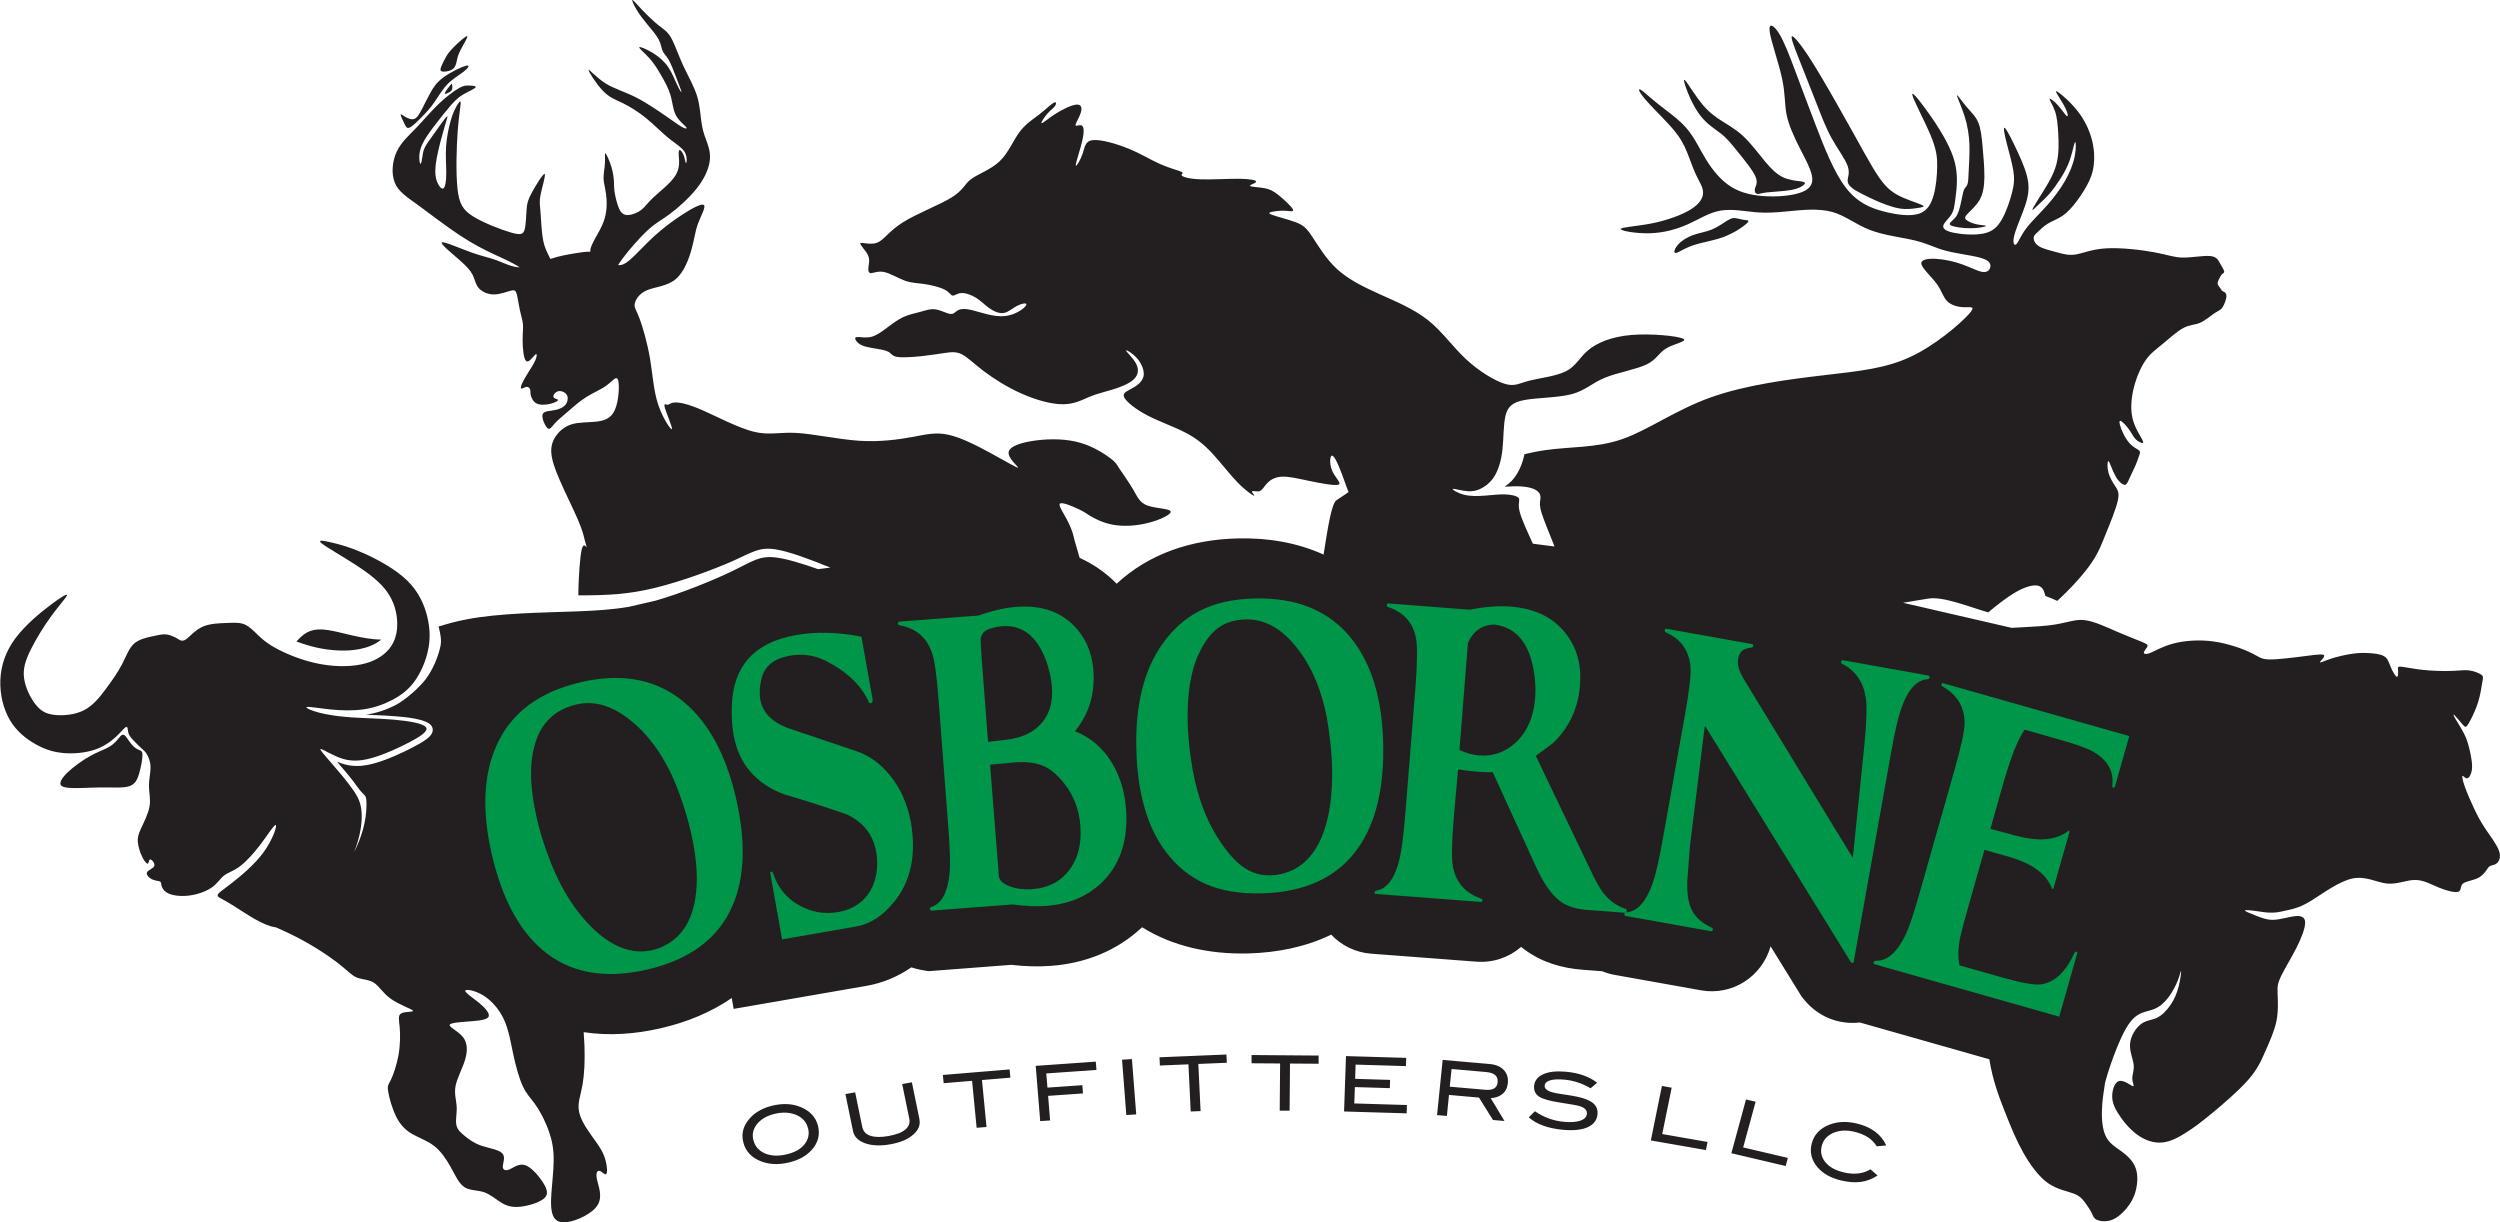
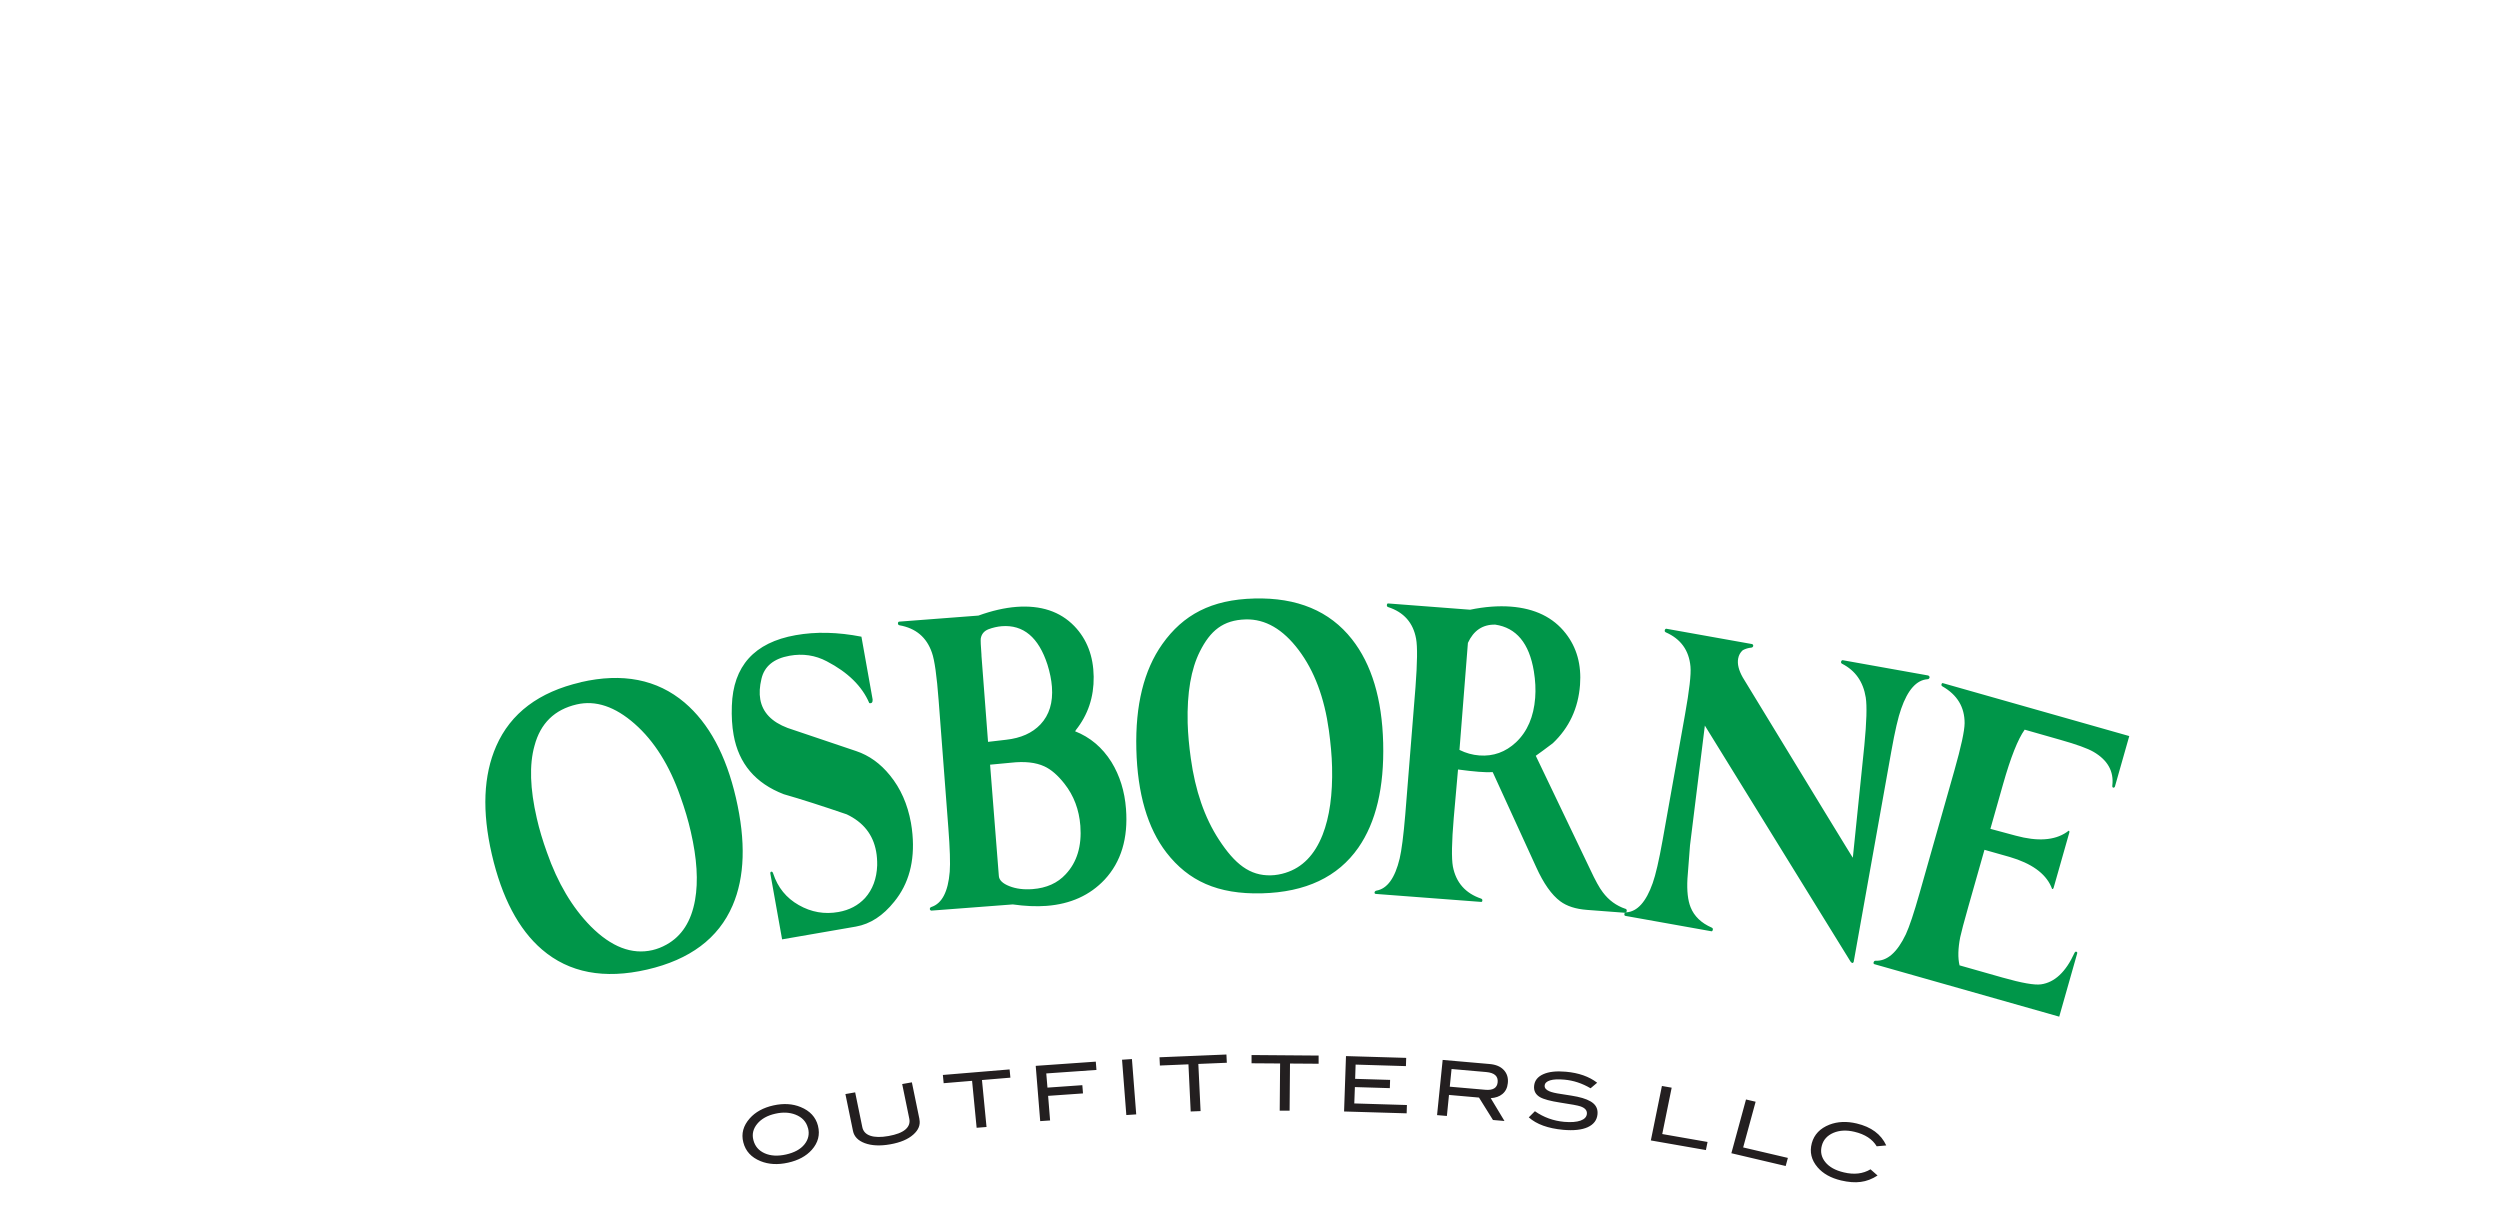
<svg xmlns="http://www.w3.org/2000/svg" id="Layer_1" viewBox="0 0 379.11 185.33">
  <defs>
    <style>.cls-1{fill:#009649;}.cls-1,.cls-2{fill-rule:evenodd;}.cls-2{fill:#231f20;}</style>
  </defs>
  <path class="cls-2" d="m124.04,170.72c.34,1.34.03,2.56-.94,3.65-.85.95-2.05,1.6-3.59,1.94-1.56.35-2.95.27-4.18-.23-1.4-.57-2.27-1.51-2.61-2.85-.34-1.31-.01-2.52.97-3.63.86-.97,2.06-1.63,3.59-1.97,1.53-.34,2.91-.26,4.14.25,1.41.58,2.28,1.52,2.62,2.83h0Zm-1.52.34c-.25-.96-.88-1.64-1.91-2.04-.89-.34-1.89-.39-3.01-.14-1.23.27-2.15.79-2.77,1.54-.62.75-.82,1.58-.58,2.48.24.93.81,1.59,1.71,1.99.9.4,1.98.46,3.24.18,1.25-.28,2.18-.78,2.78-1.52.6-.74.79-1.57.55-2.49h0Zm16.9-1.34c.18.86-.13,1.63-.92,2.33-.8.72-1.97,1.21-3.5,1.48-1.53.27-2.82.21-3.87-.18-1.01-.38-1.61-1-1.78-1.85l-1.15-5.59,1.48-.26,1.08,5.26c.13.65.54,1.09,1.22,1.32.68.23,1.6.25,2.77.04,1.16-.21,2.01-.53,2.54-.98.53-.45.73-1,.6-1.64l-1.08-5.26,1.47-.26,1.15,5.59h0Zm13.8-6.3l-4.31.36.69,7.12-1.5.12-.69-7.12-4.31.36-.12-1.25,10.12-.84.12,1.25h0Zm13.05-1.17l-7.61.53.18,2.15,5.29-.37.1,1.25-5.29.37.3,3.73-1.5.1-.68-8.38,9.11-.64.1,1.25h0Zm6.03,6.74l-1.5.1-.65-8.39,1.5-.1.65,8.39h0Zm13.75-7.83l-4.33.18.34,7.15-1.5.06-.34-7.15-4.33.18-.06-1.25,10.15-.42.06,1.25h0Zm13.9.15l-4.33-.03-.06,7.15h-1.5s.06-7.16.06-7.16l-4.33-.03v-1.25s10.17.08,10.17.08v1.25h-.01Zm13.35,7.52l-9.48-.28.29-8.4,9.13.27-.04,1.25-7.63-.23-.07,2.16,5.3.16-.04,1.25-5.3-.16-.09,2.48,7.98.24-.04,1.25h0Zm14.84,1.16l-1.74-.15-2.12-3.4-4.55-.4-.32,3.19-1.49-.13.85-8.37,7.11.62c.95.08,1.67.38,2.16.91.49.52.7,1.19.61,2-.07.71-.35,1.26-.83,1.65-.45.37-1.03.57-1.76.62l2.09,3.47h0Zm-2.89-4.73c1.15.1,1.78-.28,1.86-1.14.09-.92-.48-1.44-1.73-1.55l-5.26-.46-.27,2.68,5.39.47h0Zm15.95-.23c-1.27-.75-2.6-1.19-3.99-1.31-.92-.08-1.64-.05-2.15.11-.51.16-.78.41-.82.77-.04.37.19.66.7.88.36.16.96.3,1.8.42,1.24.19,2.05.32,2.45.41,1.11.24,1.92.57,2.42,1,.5.43.71.99.64,1.68-.09.89-.59,1.53-1.48,1.94-.9.41-2.14.54-3.72.4-2.3-.21-4.04-.84-5.22-1.89l.93-.93c1.33.93,2.81,1.46,4.43,1.61,1.05.09,1.89.03,2.5-.19.58-.21.9-.55.95-1,.06-.53-.27-.92-.99-1.16-.37-.13-1.39-.32-3.06-.57-1.48-.23-2.5-.5-3.07-.83-.66-.39-.96-.96-.88-1.72.08-.79.54-1.37,1.38-1.75.84-.38,1.98-.51,3.43-.38,1.94.17,3.53.73,4.75,1.67l-1.01.85h0Zm17.49,9.37l-8.35-1.46,1.68-8.26,1.48.26-1.43,7.03,6.87,1.2-.25,1.23h0Zm12.1,2.42l-8.24-1.94,2.22-8.15,1.46.34-1.89,6.93,6.78,1.59-.33,1.22h0Zm15.24-3.12l-1.44.13c-.65-1.09-1.77-1.82-3.37-2.2-1.21-.29-2.28-.23-3.2.16-.92.4-1.51,1.04-1.75,1.93-.25.92-.08,1.76.52,2.5.6.75,1.54,1.27,2.83,1.57,1.55.37,2.89.21,4.03-.47l1.07.94c-.82.53-1.67.86-2.55.97-.88.12-1.87.04-2.98-.22-1.55-.37-2.74-1.03-3.57-2-.94-1.1-1.23-2.32-.87-3.66.36-1.31,1.25-2.24,2.67-2.8,1.23-.48,2.62-.54,4.14-.18,2.2.52,3.69,1.63,4.47,3.31Z" />
-   <path class="cls-2" d="m288.64,91.42l16.42,3.79c2.02-.13,4.02-.19,5.52-.36,2.76-.31,3.86-.95,5.35-.83s3.37,1.02,4.98,1.72c1.61.7,2.96,1.21,3.76,1.54.8.33,1.06.47.98.73-.08.27-.5.66-.55.91-.04.25.29.36,1,.08s1.8-.97,3.47-1.41c1.67-.44,3.91-.63,6.15-.31,2.24.32,4.47,1.14,5.68,1.73,1.21.6,1.4.96,2.73.99,1.33.02,3.79-.3,5.51-.52,1.72-.22,2.7-.35,2.81-.09.11.26-.63.89-.65,1.03-.01.14.72-.22,1.69-.54.98-.32,2.21-.59,3.15-.73.94-.14,1.58-.16,2.42-.12.84.04,1.89.13,2.47.48.59.34.71.94,1,1.62.28.68.72,1.44.94,1.5.21.06.2-.58.18-.98-.02-.39-.06-.53.19-.56.25-.02.78.08,1.52.2.74.13,1.7.28,2.92.37,1.22.09,2.71.12,3.76.07,1.05-.04,1.68-.16,2.39-.07.71.09,1.5.4,1.85.66.35.26.26.48.14,1.16-.12.68-.26,1.83-.65,3.07-.4,1.23-1.05,2.55-1.43,3.18-.38.63-.49.59-.86.18-.37-.41-.99-1.19-1.26-1.45-.27-.26-.19,0,.14.57.33.57.91,1.45,1.3,2.23.39.77.59,1.43.76,2.11.17.68.32,1.38.4,2.02.08.64.09,1.22-.05,1.72-.13.5-.41.92-.69.92-.28,0-.57-.45-.66-.36-.09.09.03.71.37,1.67.34.96.91,2.25,1.42,3.33.51,1.08.97,1.94,1.69,3.02.72,1.07,1.71,2.35,2.05,3.31.34.96.04,1.59-.32,1.9-.36.31-.76.3-1.02.42-.26.13-.38.4-.65.77-.27.38-.7.86-1.42,1.16-.72.3-1.72.41-2.11.79-.38.38-.15,1.02-.65,1.19-.5.17-1.74-.14-2.93-.63-1.19-.49-2.34-1.17-3.63-1.16-1.29,0-2.73.7-4.27.54-1.54-.16-3.18-1.18-5.22-.76-2.04.42-4.49,2.28-6.17,3.31-1.68,1.04-2.6,1.25-3.47,1.45-.87.2-1.68.4-2.49.42-.81.02-1.6-.12-2.44-.24-.84-.12-1.73-.21-1.72-.08,0,.13.91.48,1.76.81.85.33,1.64.64,2.65.59,1.01-.05,2.23-.45,3.15-.55.92-.1,1.54.1,1.56.94.02.84-.54,2.32-1.33,3.88-.79,1.56-1.81,3.2-2.33,4.28-.52,1.08-.56,1.61-.52,2.64.04,1.04.14,2.58-.17,4.15-.32,1.57-1.06,3.16-1.69,4.6-.63,1.43-1.16,2.7-2.61,4.35-1.45,1.65-3.83,3.69-5.52,5.08-1.69,1.39-2.7,2.14-3.83,2.86-1.12.72-2.37,1.42-3.66,1.54-1.29.13-2.63-.32-3.84-1.21-1.21-.89-2.28-2.24-2.93-3.31s-.89-1.87-.82-2.78c.07-.91.44-1.93,1.12-2.04.68-.11,1.68.69,1.99.8.31.1-.05-.49-.07-1.12-.02-.63.31-1.29.2-2.18-.11-.89-.65-2.01-.54-3.18.11-1.16.88-2.36,1.67-2.95.79-.59,1.61-.56,2.39-.93.78-.37,1.52-1.14,2.09-1.98.57-.84.96-1.76,1.22-2.78.26-1.02.39-2.14.37-2.33-.02-.18-.18.58-.5,1.41-.32.83-.81,1.74-1.39,2.53-.59.78-1.28,1.44-2.17,1.8-.88.36-1.96.41-2.91,1.2-.96.79-1.8,2.31-2.77,4.7-.62,1.54-1.3,3.44-1.79,5.26-.13.97-.32,1.99-.42,3.15-.14,1.65-.09,3.57.44,4.81.52,1.23,1.52,1.78,2.45,2.46.93.68,1.79,1.49,2.17,2.56.38,1.07.28,2.39,0,3.45-.28,1.07-.75,1.88-1.38,2.64-.63.76-1.44,1.48-2.29,1.78-.85.3-1.74.18-2.22-.03-.47-.22-.53-.53-.75-.99-.22-.46-.62-1.06-1.02-1.61-.4-.55-.82-1.04-1.78-1.4-.96-.36-2.47-.6-3.87-1.58-1.39-.99-2.67-2.73-3.71-4.57-1.04-1.84-1.85-3.77-2.96-6.61-.79-2.03-1.73-4.52-2.21-7.59l-19.64-5.58c-3.04.36-6.26-.76-8.47-3.49l-.37-.46-4.69-7.6c-1.29,4.56-5.76,7.53-10.57,6.67l-13.03-2.33c-.68-.12-1.33-.31-1.94-.56l-3.01-.23c-3.17-.24-6.21-1.16-8.78-3.07-.17-.13-.34-.26-.5-.39-1.8,1.56-4.19,2.43-6.76,2.24l-15.96-1.21c-2.42-.18-4.55-1.26-6.08-2.89-3.79,1.83-8.06,2.73-12.56,2.85-5.86.15-11.43-1.05-16.12-3.97-3.78,3.55-8.54,5.45-13.76,5.85-2.02.15-4.05.09-6.07-.15l-12.57.96-1.14-.2c-.5-.09-.98-.22-1.45-.38-2.02,1.39-4.3,2.37-6.83,2.81l-20.12,3.49-.29-1.65c-3.13,2.16-6.79,3.67-10.75,4.58-3.97.92-7.93,1.17-11.7.6.05.7.09,1.4.12,2.08.08,2.3-.02,4.34-.3,5.91-.28,1.57-.73,2.66-.56,3.84.16,1.18.94,2.45,1.74,3.58.79,1.13,1.6,2.11,2.06,3.26.46,1.15.58,2.45.4,2.79-.18.33-.65-.3-1.02-.42-.37-.12-.64.28-.43,1.28.21.99.91,2.57.11,3.89-.8,1.31-3.09,2.35-4.55,2.58-1.46.23-2.1-.36-2.36-1.39-.26-1.04-.16-2.52-.01-4.16.14-1.64.33-3.43.21-4.99-.11-1.56-.52-2.89-1.04-4.13-.52-1.24-1.15-2.39-1.78-3.26-.63-.87-1.26-1.46-1.82-2.66-.56-1.2-1.06-3.01-1.45-4.84s-.68-3.71-1.42-5.3c-.74-1.59-1.92-2.91-3.19-3.67-1.27-.76-2.62-.96-2.67-.67-.05.3,1.2,1.09,2.14,1.87.94.78,1.56,1.54,1.42,2-.14.46-1.04.62-2.43.74-1.39.12-3.27.19-3.48.53-.2.34,1.27.96,2,1.88.73.92.71,2.16.31,3.49-.41,1.33-1.2,2.74-1.43,3.93-.23,1.19.12,2.14.17,3.14.05.99-.2,2.02-.05,2.76.14.74.67,1.19,1.3,1.7.63.51,1.36,1.07,2.48,1.45,1.12.38,2.64.59,3.18,1.16.54.56.09,1.48.08,2.02,0,.53.43.68,1.05.41.62-.27,1.41-.96,2.39-.62.97.35,2.12,1.73,2.75,2.77.63,1.04.73,1.74,0,2.32-.72.58-2.25,1.05-3.44,1.19-1.19.14-2.03-.05-2.88-.55-.85-.5-1.71-1.3-2.71-1.64-1-.34-2.14-.22-2.98-.77-.84-.55-1.38-1.79-2.06-3.01-.68-1.22-1.49-2.43-2.52-3.23-1.03-.81-2.27-1.21-3.29-1.79-1.02-.58-1.81-1.35-2.45-2.61-.64-1.26-1.12-3.02-1.25-3.93-.14-.91.07-.97.43-1.72.36-.75.87-2.2,1.14-3.7s.29-3.08.19-4.23c-.1-1.14-.32-1.86.27-2.15.58-.29,1.97-.15,1.72-.41-.25-.26-2.13-.92-3.34-1.78s-1.76-1.92-2.56-2.44c-.8-.51-1.85-.47-2.65-.81-.8-.34-1.36-1.07-2.96-2.29-1.6-1.22-4.25-2.93-6.97-4.25-.75-.37-1.52-.7-2.27-1.04-.28-.04-.56-.1-.86-.19-1.9-.58-4.25-2.27-5.77-3.21-1.52-.95-2.22-1.14-2.23-1.45,0-.31.67-.73,2.06-1.8,1.38-1.07,3.47-2.78,4.87-4.68,1.4-1.9,2.1-3.99,1.91-4.18-.19-.19-1.26,1.52-2.36,2.97-1.1,1.45-2.22,2.65-3.17,3.34-.95.69-1.74.88-2.33,1.34-.59.46-.99,1.21-1.86,1.81-.87.61-2.21,1.08-3.47,1.23-1.26.15-2.44,0-3.15-.35-.7-.34-.93-.86-1.01-1.2-.08-.34-.02-.52-.25-.6-.23-.09-.75-.1-1.22-.34-.47-.24-.89-.71-.72-1.05.18-.34.96-.55,1.1-.95.14-.4-.36-.98-.6-.99-.24,0-.21.55-.37.63-.16.08-.52-.33-.84-.98-.32-.65-.61-1.54-.68-2.24-.07-.7.07-1.2.48-2.1.41-.9,1.09-2.2,1.29-3.34.2-1.14-.08-2.11-.09-3.12,0-1.01.27-2.06.24-2.93-.02-.86-.34-1.54-.59-1.94-.25-.4-.43-.51-.79-.84-.36-.33-.91-.88-1.29-1.29-.38-.42-.61-.7-.7-1.11-.1-.41-.06-.93-.33-.83-.26.1-.82.83-1.62,1.56-.8.73-1.85,1.47-3.24,1.92-1.39.45-3.13.61-4.65.47-1.52-.13-2.84-.56-4.22-1.34-1.39-.78-2.85-1.92-3.86-3.6-1.01-1.68-1.56-3.92-1.48-6.11.08-2.19.79-4.35,2.29-6.36,1.5-2.01,3.78-3.89,5.38-5.09,1.6-1.2,2.51-1.73,2.43-1.41-.08.32-1.16,1.48-2.31,3.05-1.15,1.57-2.37,3.54-3.18,5.18-.81,1.63-1.21,2.92-1.01,4.35.19,1.43.98,3.01,1.78,4.01.79.99,1.59,1.4,2.86,1.54,1.27.14,3.02,0,4.4-.69,1.38-.69,2.38-1.94,3.33-3.21.95-1.27,1.85-2.57,2.49-3.79.64-1.22,1.02-2.37,1.76-3.07.75-.7,1.86-.94,2.72-1.13.86-.19,1.48-.34,1.99-.33.51.01.91.17,1.21.3.3.12.5.21.78.39.28.18.63.46,1.2.09.57-.37,1.37-1.39,2.5-1.91,1.12-.52,2.57-.55,3.66-.59,1.09-.04,1.84-.08,2.48.11.64.2,1.19.64,1.82,1.25.64.62,1.37,1.41,2.91,2.3,1.54.89,3.88,1.88,6.29,2.42,2.41.54,4.88.61,6.85.22,1.97-.39,3.43-1.26,4.34-2.38.91-1.12,1.26-2.5,1.21-4.01-.04-1.51-.48-3.14-1.51-4.6s-2.66-2.74-4.71-4.07c-2.05-1.34-4.54-2.74-5.25-3.33-.71-.6.35-.39,1.6-.09,1.25.29,2.69.68,4.78,1.6,2.08.93,4.81,2.4,6.6,4.14,1.78,1.73,2.63,3.73,3.06,5.54.43,1.81.46,3.44.09,5.12-.37,1.68-1.13,3.42-2.08,4.7-.95,1.28-2.08,2.1-3.37,2.77-1.28.67-2.72,1.18-4.33,1.41-1.61.23-3.38.18-5.04.01-1.66-.17-3.21-.45-3.54-.37-.33.08.55.52,1.85.86,1.3.34,3.02.59,4.99.72,1.97.13,4.18.16,6.39.35,2.21.19,4.43.55,4.84,1.16.41.6-.97,1.45-2.62,2.31-1.65.86-3.58,1.73-5.27,2.24-1.7.52-3.16.68-4.67.24-1.5-.44-3.05-1.47-3.38-1.51-.33-.04.54.92,1.61,2.15,1.07,1.23,2.33,2.72,3.21,3.97.88,1.25,1.37,2.25,1.37,4.09,0,1.42-.31,3.34-1.17,5.44,1.12-2.17,1.89-4.71,1.89-7.14,0-1.85-.21-1.13-1.26-2.61-.97-1.37-2.1-2.7-3.2-3.97.11.05.22.09.33.13.23.09.47.17.71.24,1.72.5,3.36.27,5.04-.25,1.83-.56,3.69-1.41,5.38-2.29.68-.35,1.4-.74,2.02-1.19.51-.37,1.12-.92,1.02-1.61-.02-.17-.09-.33-.18-.47-.73-1.07-4.12-1.34-5.33-1.44-1.54-.13-3.08-.18-4.62-.25,0,0,0,0,0,0,1.59-.23,3.11-.74,4.54-1.48,1.44-.75,3.61-2.66,4.58-3.97,1.04-1.41,1.82-3.24,2.19-4.95.19-.87,0-1.92-.29-2.97,1.29-.4,2.68-.79,4.25-1.09,4.97-.96,11.6-1.02,16.5-1.2,3.2-.12,5.66-.28,8.11-.7l4.07-.94c4-1.15,8.81-3.11,11.73-4.53,2.95-1.43,3.97-2.3,6.43-2.02,1.66.19,3.98.91,6.47,1.78l1.85-.24c-3.17-1.28-6.26-2.45-8.33-2.77-2.46-.38-3.49.45-6.43,1.76-2.95,1.31-7.82,3.11-11.84,4.09-3.89.95-6.97,1.14-11.61,1.13,0-.28,0-.6.01-.97.05-1.79.22-4.79.49-5.95.27-1.15.64-.46.73-.38.09.09-.1-.44-.26-1.07-.16-.63-.3-1.38-1-3.02-.7-1.65-1.98-4.19-2.8-6.09-.82-1.89-1.2-3.12-1.27-4.13-.07-1.01.18-1.79.69-2.54.52-.75,1.31-1.45,2.37-1.78,1.06-.33,2.4-.28,3.62-.4,1.22-.12,2.33-.4,2.94-1.75.62-1.35.74-3.78.51-4.55-.23-.77-.82.1-1.69.76-.88.66-2.05,1.11-3.14,1.8-1.09.69-2.11,1.61-2.94,2.33-.83.72-1.48,1.25-1.91,1.75-.44.49-.66.95-1.02.64-.36-.31-.85-1.4-.78-1.96.08-.56.72-.61,1.27-.68.55-.07,1-.17,1.4-.34s.76-.39.97-.78c.22-.39.29-.94.03-1.33-.26-.39-.85-.63-1.31-.5-.46.13-.79.63-.68.88.11.26.65.28.68.43s-.46.41-1.14.58c-.69.17-1.57.23-2.13-.06-.56-.29-.79-.95-.87-1.33-.08-.38-.01-.5-.06-.7s-.21-.48-.5-.48c-.28,0-.69.29-.85.27-.16-.02-.09-.36.11-.8.2-.44.52-.99.91-1.61.39-.62.86-1.32,1.11-1.92.25-.6.28-1.09-.03-.82-.31.26-.96,1.28-1.36.98-.4-.3-.54-1.91-.55-3.06-.01-1.15.1-1.84.05-2.51-.06-.67-.29-1.32-.47-2.16-.18-.83-.32-1.85-.47-2.42-.16-.57-.33-.68-.92-.53-.59.15-1.61.57-2.56.57-.95,0-1.84-.43-2.32-1-.48-.58-.56-1.3-.89-1.97-.33-.67-.9-1.29-2.06-2.31s-2.91-2.43-2.61-2.61c.31-.18,2.67.87,4.39,1.49,1.72.62,2.79.8,3.95,1.23,1.07.4,2.21,1.01,3.46,1.07-1.07-.74-2.44-1.31-3.89-1.99-1.59-.74-3.29-1.61-5.31-2.96-2.02-1.34-4.38-3.16-6.17-4.47-1.8-1.3-3.03-2.09-3.57-3.43-.54-1.33-.39-3.21.27-4.65.66-1.44,1.82-2.45,2.97-3.65s2.3-2.57,3.45-3.67c1.15-1.1,2.29-1.93,3.02-2.35.73-.42,1.04-.42,1.53-.41.49.02,1.17.05,1.02.28-.15.22-1.12.63-1.86,1.06s-1.23.9-1.93,1.7c-.7.8-1.6,1.93-2.47,3.08-.87,1.15-1.72,2.31-2.07,3.41-.35,1.1-.19,2.13-.06,2.31.13.18.24-.5.32-1.04.08-.54.12-.94.41-1.49.29-.55.82-1.26,1.26-1.87.44-.61.79-1.13,1.17-1.65.38-.52.78-1.04.92-1.12.13-.08,0,.26-.36,1.46-.35,1.2-.92,3.25-1.21,4.78-.29,1.53-.3,2.53-.07,3.36.24.83.73,1.49,1.04,1.34.31-.15.46-1.12.46-2.32,0-1.2-.12-2.64-.03-4.03.09-1.39.38-2.75.64-3.71.26-.96.48-1.53.8-2.14.31-.61.72-1.25.77-.89.05.36-.24,1.73-.44,4.3-.19,2.57-.29,6.34-.05,8.71.24,2.37.81,3.34,2.4,4.33,1.6.99,4.22,2,5.72,2.43,1.5.43,1.88.27,2.08-.48.2-.75.22-2.1.29-3.02.07-.92.18-1.41.79-2.54.6-1.12,1.69-2.88,1.93-2.83.25.05-.35,1.9-.58,3.04-.24,1.14-.12,1.58-.03,2.72.09,1.14.15,3,.4,4.27.25,1.28.68,1.98.94,2.52.06.12.1.23.14.33,1.38-.46,2.65-.68,3.88-.88.76-.12,1.51-.24,2.2-.22,0-.08-.01-.15,0-.24.08-.99,1.38-2.64,1.99-4.26.61-1.62.53-3.22.38-4.3-.15-1.08-.36-1.65-.37-2.37,0-.71.19-1.57.22-2.36.04-.79-.08-1.53.08-1.38.17.15.63,1.17.9,2.08.27.9.35,1.69.38,2.21.02.52-.01.79.09,1.52.11.72.37,1.91.71,2.62.34.71.76.95,1.37.92.61-.03,1.41-.34,1.98-.78.57-.44.9-1.03,1.87-1.93.97-.9,2.58-2.13,3.3-3.28.72-1.15.56-2.24.51-2.92-.05-.69,0-.98.17-.94.17.04.45.4.62.91.17.51.24,1.16.33,1.05.09-.11.19-.98-.24-1.69-.44-.71-1.42-1.27-2.47-2.12-1.05-.86-2.16-2.01-3.35-2.98-1.19-.97-2.46-1.76-3.55-2.29-1.09-.53-2-.81-3.02-1.87-1.02-1.06-2.16-2.89-2.17-3.14,0-.25,1.13,1.08,2.47,1.95,1.34.87,2.9,1.27,4.68,2.17,1.78.9,3.77,2.29,5.04,3.18,1.27.89,1.82,1.27,2.21,1.45.39.18.63.15.34-.17-.29-.32-1.1-.94-1.53-1.79-.43-.85-.48-1.95-.79-3-.31-1.05-.88-2.07-1.42-3-.54-.93-1.05-1.78-1.76-2.57-.71-.79-1.62-1.53-1.55-1.68.07-.15,1.13.29,2.06.86.93.57,1.73,1.28,2.31,2.12.58.84.95,1.81,1.32,2.61.37.8.74,1.41.7,1.16-.04-.26-.49-1.4-.88-2.41-.39-1.01-.73-1.9-1.08-2.49-.35-.59-.71-.88-.9-1.31-.19-.43-.21-1-.59-1.72-.38-.72-1.13-1.58-1.77-2.35-.63-.77-1.14-1.44-1.57-2.15-.43-.71-.77-1.47-.65-1.49.12-.02.7.68,1.48,1.5.78.82,1.76,1.75,2.52,2.36.77.61,1.33.9,1.88,1.88.55.97,1.1,2.63,1.83,4.21.73,1.58,1.63,3.09,2.11,4.64.47,1.55.51,3.15.72,4.36.2,1.21.58,2.03.87,2.89.29.86.49,1.76.27,2.9-.22,1.14-.86,2.53-2.02,3.96-1.16,1.43-2.82,2.9-4.06,3.81-1.23.91-2.03,1.26-3.28,2.41-1.25,1.15-2.95,3.11-3.86,4.36-.27.37-.47.67-.62.92.55.07,1.11-.2,1.84-.84.94-.81,2.18-2.21,3.55-3.47,1.37-1.26,2.86-2.38,4.34-3.34,1.48-.96,2.95-1.75,3.28-1.46.33.29-.47,1.66-.91,2.86-.44,1.2-.52,2.24-.94,3.77-.42,1.54-1.17,3.58-2.46,4.64-1.29,1.06-3.13,1.15-4.32,1.65-1.19.5-1.74,1.43-1.86,2.04s.22.9.73,2.25c.51,1.36,1.2,3.78,1.6,6.16.4,2.38.52,4.73,1.2,6.82.68,2.1,1.94,3.94,2.1,3.8.16-.14-.77-2.26-1.04-3.16-.27-.89.12-.55.38-.54.26.01.39-.3,1.07-.34.69-.05,1.93.17,4.16,1.14,2.23.97,5.45,2.69,7.81,3.28,2.37.59,3.88.05,6.48.19,2.6.14,6.3.97,9.52,1.19,3.22.21,5.97-.19,8.07-.57,2.1-.39,3.55-.76,5.45-.35,1.9.41,4.25,1.6,6.39,2.76,2.14,1.17,4.08,2.32,4.21,2.24.13-.08-1.56-1.39-1.43-2.34.13-.95,2.07-1.53,4.24-1.8s4.56-.23,6.6.36,3.73,1.7,4.58,2.35c.85.64.87.8,1.36,1.55.49.75,1.46,2.08,2.1,3.19.65,1.11.97,2,2.18,2.44,1.21.44,3.3.44,3.5.87.2.42-1.49,1.27-3.33,1.74-1.84.48-3.82.59-5.44.29-1.62-.3-2.89-1.01-3.53-1.4-.64-.39-.65-.47-1.55-.91-.9-.43-2.69-1.22-2.96-.86s.97,1.85,1.71,3.73c.24.6.42,1.24.56,1.9l.75,2.57c2.04.92,3.94,2.21,5.61,3.92,4.91-4.56,11.32-6.7,18.33-6.87,4.65-.12,9.09.65,13.05,2.45.62-3.88,1.17-7.73,1.97-8.25,1.58-1.04,1.25-.85,1.82-1.24-.21-.46-.37-.93-.57-1.51-.52-1.47-1.32-3.59-1.79-3.95-.47-.35-.61,1.06-.15,2.18.46,1.12,1.52,1.95.99,2.16-.53.21-2.66-.19-4.43-.56-1.77-.37-3.19-.71-4.24-.64-1.05.07-1.74.53-2.2,1.03-.46.5-.68,1.02-1.12,1.16-.44.14-1.11-.12-1.14.04s.55.73.3.65c-.25-.08-1.33-.82-2.51-2.04-1.18-1.22-2.47-2.92-3.72-4.28-1.25-1.36-2.46-2.37-4.18-3.26-1.72-.89-3.95-1.66-5.74-2.59-1.78-.93-3.12-2.02-3.49-2.68-.37-.67.22-.91.96-1.32.75-.4,1.65-.96,1.9-1.8.25-.84-.17-1.95-.88-2.79-.72-.85-1.74-1.42-1.73-1.25,0,.17,1.05,1.09,1.51,1.97.47.88.36,1.73-.35,2.4-.71.68-2.04,1.18-3.24,1.55-1.2.37-2.27.6-3.39,1.06-1.12.46-2.3,1.15-4.06,1.16-1.77.02-4.12-.64-6.31-1.61-2.19-.97-4.21-2.26-5.71-3.39s-2.45-2.1-3.31-2.55c-.86-.45-1.63-.37-2.6-.23-.98.14-2.17.34-3.57.49-1.4.15-3.02.25-3.8.09-.78-.16-.73-.58-1.44-.86-.71-.28-2.19-.41-3.12-.65-.93-.24-1.32-.6-1.53-.9-.21-.3-.25-.55.16-.58.41-.03,1.26.17,2.07-.02.82-.19,1.6-.76,2.41-1.37.8-.6,1.63-1.24,2.5-1.64.87-.4,1.78-.57,2.58-.79.8-.22,1.49-.49,2.29-.38.79.11,1.69.62,2.23.69.54.08.71-.27,1.1-.5.39-.24.99-.37,2.26-.06,1.27.31,3.22,1.05,4.88.9,1.66-.15,3.03-1.19,3.28-1.64.26-.45-.59-.31-1.33.06-.73.37-1.34.98-2.05,1.1-.7.12-1.5-.24-2.19-.72-.69-.49-1.27-1.11-2-1.57-.73-.46-1.63-.77-2.27-.73-.64.04-1.02.43-1.3.39-.28-.04-.46-.52-1.21-.91-.75-.39-2.08-.71-3.15-.86-1.07-.15-1.9-.14-2.91-.51-1.02-.37-2.22-1.13-3.17-1.31s-1.63.21-1.99.18c-.36-.03-.4-.47-.33-.99.07-.52.25-1.1-.12-1.82-.37-.72-1.29-1.56-1.09-1.74.2-.17,1.53.33,2.55-.08,1.02-.41,1.74-1.73,3.85-3.06,2.11-1.33,5.61-2.67,7.42-3.79,1.81-1.12,1.92-2.01,2.95-2.78,1.03-.77,2.97-1.42,4.3-2.68,1.33-1.25,2.06-3.11,2.99-4.39.93-1.28,2.06-1.98,3.04-2.73.98-.76,1.8-1.58,2.21-1.79.41-.22.42.17.19.5-.22.33-.68.61-1.17,1.17s-1.03,1.4-.87,1.44c.16.04,1.02-.73,2.12-1.43,1.11-.7,2.47-1.35,3.2-1.39.73-.04.84.51.63,1.21-.21.7-.75,1.54-.8,1.84-.05.3.39.07.71.07.31,0,.5.24.52.77.02.54-.13,1.37-.45,2.52-.32,1.16-.81,2.63-.74,2.84.07.21.71-.85,1.04-1.83.33-.98.35-1.9,1.54-2.03,1.19-.13,3.54.52,5.46,1.31,1.91.79,3.38,1.72,4.8,2.34,1.42.63,2.79.95,3.2,1.17.41.22-.15.33.02.54.17.21,1.06.52,2.78.58,1.72.07,4.27-.1,5.98-.08,1.71.02,2.58.22,2.52.45-.05.23-1.03.48-.92.63.11.15,1.31.19,2.16.34s1.37.42,2.18,1.07c.81.65,1.92,1.68,2.15,2.13.23.44-.41.29-1.02.24-.62-.05-1.21,0-1.78.09-.57.08-1.13.19-.47.47.66.28,2.53.72,3.71,1.17,1.17.45,1.65.9,2.48,2.16.84,1.26,2.04,3.33,3.76,4.92,1.72,1.59,3.97,2.7,6.46,3.82,2.49,1.12,5.21,2.25,7.37,3.96,2.15,1.72,3.73,4.02,5.73,5.89,2,1.87,4.41,3.31,5.92,3.76,1.51.45,2.12-.08,3.69-.48,1.57-.4,4.09-.67,5.6-1.45,1.51-.78,2.01-2.06,3.33-3.17,1.32-1.11,3.48-2.05,6.52-2.31s6.97.15,7.85.54c.88.39-1.27.76-2.48,1.46-1.21.7-1.48,1.72-3.04,2.47-1.56.75-4.43,1.23-6.36,2.03-1.93.8-2.91,1.92-4.98,2.47-2.06.55-5.19.53-7.11.88-1.92.34-2.61,1.05-2.94,2.42-.32,1.37-.27,3.41-.45,5.06-.17,1.65-.57,2.91-1.07,3.83-.51.92-1.13,1.5-1.8,1.91-.68.42-1.42.68-2.37.62-.95-.06-2.12-.43-2.28-.35-.16.08.67.62,1.65.87.98.26,2.09.23,3.18.15,1.08-.08,2.13-.22,3.09-.19.96.03,1.83.24,2.06.56.24.32-.16.76.13,1.99.28,1.19,1.21,3.14,2.02,4.93l3.28.42c-.11-.28-.22-.55-.32-.82-.14-.35-.28-.7-.42-1.05-.3-.74-.6-1.48-.88-2.24-.2-.55-.42-1.16-.53-1.73-.07-.34-.08-.65-.04-1,.05-.34.12-.63.01-.98-.03-.11-.08-.21-.15-.3-.48-.71-1.82-.92-2.62-.98-.87-.07-1.75,0-2.62.03.79-.5,1.4-1.14,1.89-1.95.55-.9.9-1.93,1.13-2.98,1.03-.24,2.09-.46,3.15-.61,3.81-.55,7.71-.3,11.67-1.67,3.97-1.38,8-4.38,13.37-6.31,5.37-1.93,12.07-2.78,17.38-3.4,5.3-.62,9.21-1.01,12.97-2.77,3.76-1.76,7.38-4.91,8.72-6.34,1.35-1.44.42-1.16-.55-1.18-.98-.01-2.01-.31-2.62-.92-.61-.62-.8-1.55-1.58-2.63-.78-1.08-2.17-2.29-2.32-2.99-.15-.69.92-.87,2.19-.8,1.27.07,2.74.38,4.03.85,1.29.46,2.4,1.08,3.13,1.15.73.07,1.07-.39,1.11-.86.04-.47-.21-.93-1.51-1.3-1.3-.37-3.63-.63-5.3-1.08-1.67-.45-2.67-1.07-4.58-1.53-1.9-.47-4.7-.77-6.88-1.61-2.18-.84-3.74-2.2-5.78-2.75-2.05-.55-4.58-.28-6.52-.09-1.94.19-3.29.3-4.97.16-1.67-.15-3.67-.55-5.4-.25-1.73.3-3.2,1.29-4.92,2.06-1.72.77-3.69,1.32-5.82,1.37-2.13.06-4.43-.38-4.37-.65.06-.28,2.47-.4,4.78-.86,2.31-.47,4.53-1.28,5.89-2.14,1.36-.86,1.85-1.77,1.81-2.61-.04-.84-.62-1.61-1.16-2.79-.53-1.18-1.02-2.77-1.62-4.04-.6-1.27-1.3-2.22-2.44-3.45-1.14-1.24-2.71-2.77-3.6-3.82-.89-1.05-1.1-1.64-.69-1.43.41.21,1.45,1.21,2.8,2.28,1.35,1.07,3.03,2.21,4.24,3.63,1.21,1.42,1.95,3.13,2.96,4.76,1.01,1.63,2.28,3.18,3.87,4.14,1.59.96,3.5,1.31,5.46,1.38,1.96.07,3.99-.16,5.22-.66,1.24-.5,1.69-1.27,1.47-2.45-.22-1.18-1.12-2.76-1.95-4.41-.83-1.64-1.6-3.35-1.91-4.93-.31-1.58-.16-3.03-.67-5.41-.51-2.38-1.69-5.68-1.88-7.12-.19-1.44.61-1.02,1.41.26.8,1.28,1.61,3.42,2.48,5.75.88,2.33,1.82,4.87,3.06,8.1,1.24,3.23,2.76,7.16,4.57,9.52,1.8,2.37,3.89,3.17,5.9,3.68,2.02.51,3.97.73,5.24.3,1.27-.43,1.86-1.52,2.22-2.85.36-1.34.5-2.93.52-4.3.02-1.38-.08-2.54-1.01-4.77-.94-2.23-2.71-5.54-2.77-6.15-.06-.61,1.58,1.49,3.07,3.67,1.49,2.19,2.82,4.47,3.37,6.57.54,2.1.3,4.03.13,5.34-.16,1.31-.24,1.99-.64,2.62-.4.63-1.11,1.21-1.22,1.68-.11.47.38.84,1.6,1.09,1.22.25,3.16.39,4.51.11,1.35-.28,2.11-.97,2.77-2.14.66-1.17,1.23-2.82,1.55-4.09.32-1.26.38-2.14.18-3.35-.2-1.21-.65-2.75-1-4.12-.35-1.37-.58-2.58-.26-2.29.32.29,1.21,2.06,1.99,3.76.78,1.7,1.46,3.33,1.57,4.82.11,1.49-.35,2.83-.88,4.22-.54,1.39-1.15,2.83-1.33,3.76-.18.93.07,1.34.37,1.06.3-.28.66-1.27,1.46-2.35.81-1.09,2.07-2.28,3.16-3.5,1.09-1.22,2.02-2.47,2.75-3.73.72-1.26,1.24-2.53,1.48-3.72.24-1.19.2-2.3.06-2.18-.14.12-.38,1.47-.76,2.61-.38,1.13-.9,2.05-1.44,2.9-.54.85-1.1,1.63-1.63,2.25-.53.62-1.04,1.07-1.58,1.59-.54.52-1.12,1.11-1.06.86.06-.25.76-1.34,1.55-2.61.79-1.26,1.68-2.7,2.09-4.26.41-1.56.35-3.24.28-4.62-.08-1.38-.17-2.46-.49-3.4-.32-.94-.88-1.74-.82-1.88.06-.14.73.37,1.3,1.01.57.63,1.04,1.38,1.27,1.57.23.18.23-.2.02-.74-.21-.54-.62-1.24-1.04-1.91-.42-.67-.86-1.32-.34-1.01.52.31,1.98,1.57,3.05,2.94,1.07,1.37,1.73,2.83,2.1,4.14.37,1.3.44,2.44.38,3.44-.05,1-.23,1.86-.67,2.86-.45,1-1.17,2.15-1.89,3.12-.72.97-1.44,1.77-2.2,2.29-.76.53-1.55.78-2.21,1.18-.66.4-1.19.93-1.57,1.29-.38.36-.61.54-.62.9-.01.35.2.88.81,1.27.62.38,1.64.62,2.6.88.96.26,1.85.54,2.96.36,1.1-.17,2.41-.8,4.63-.93,2.22-.13,5.35.23,7.36.61,2,.38,2.88.76,4.22.79,1.34.02,3.13-.32,4.14-.24,1.01.08,1.25.58,1.52,1.07.27.49.59.98.65,1.24.06.25-.13.27-.3.43-.18.16-.34.48-.48.76-.14.28-.25.54-.19.78.06.24.3.46.42.64.12.18.14.32.32.42.19.11.55.19.57.66.03.47-.28,1.34-.61,1.81-.33.46-.68.52-1.26.91-.58.39-1.39,1.11-2.17,1.43-.78.32-1.52.25-2.49.77-.98.52-2.19,1.63-3.19,2.46-1.01.83-1.8,1.39-2.53,2.43-.73,1.04-1.39,2.57-1.79,4.16-.4,1.6-.53,3.27-.19,4.68.34,1.41,1.14,2.57,1.45,3.16.31.59.12.6-.16.5-.28-.1-.65-.31-.94-.66-.29-.34-.49-.82-.94-1.42-.44-.6-1.13-1.33-1.33-1.22-.19.11.1,1.07.48,1.86.38.8.84,1.44,1.31,1.85.47.41.95.59,1.14.79.19.2.1.43-.02.78-.12.35-.27.83-.53,1.43-.26.61-.64,1.35-.9,1.93-.26.58-.42,1-.69,1.05-.27.05-.65-.27-.92-.56-.27-.29-.43-.55-.61-.9-.18-.35-.38-.8-.57-1.27-.19-.47-.37-.98-.48-.83-.11.14-.15.94.05,1.7.2.76.64,1.48,1.02,2.05.37.57.68.98.4,2.22-.28,1.25-1.13,3.33-1.77,4.9-.63,1.56-1.03,2.6-1.7,3.72-.67,1.12-1.6,2.31-2.66,3.49-1.06,1.18-2.24,2.34-3.01,3.04l-.04.04c-.6-.28-1.21-.54-1.8-.75-.03-.1-.05-.2-.08-.3-.19-.65-.45-1.17-1.17-1.28-.72-.1-1.89.21-3.33,1.05-1.24.73-2.68,1.84-4.09,3.02-3.03-.87-6.87-2.48-9.14-2.08-1.26.22-2.56.4-3.79.63h0Zm8.96-61.8c-.09.44-.2,1-.35,1.61-.15.61-.33,1.28-.76,1.79-.43.51-1.09.85-.71,1.12.38.27,1.82.48,3.04.47,1.22,0,2.23-.22,2.34-.33s-.68-.11-1.39-.26c-.71-.15-1.35-.44-1.62-.7-.27-.26-.18-.49.28-.96.46-.48,1.3-1.2,1.8-2.11.5-.91.67-1.99.69-3.39.01-1.4-.13-3.11-.27-4.61-.14-1.5-.27-2.77-.67-3.71s-1.09-1.54-1.79-2.37c-.7-.84-1.43-1.91-1.43-1.69,0,.22.71,1.73,1.17,3.18.46,1.45.66,2.83.72,4.23.05,1.4-.05,2.83-.1,3.87-.05,1.04-.06,1.7-.17,2.09-.11.39-.32.52-.46.75-.14.23-.23.56-.32,1.01h0Zm-17.41-2.23c-.01.5.35.87.7,1.14.35.28.69.47,1.23.75.54.28,1.27.66,2.31,1.12,1.04.46,2.4,1,3.55,1.2,1.15.2,2.1.05,2.83-.06.73-.11,1.23-.19.59-.48-.64-.3-2.41-.81-3.68-1.51-1.26-.7-2.01-1.57-2.7-2.54-.68-.97-1.3-2.03-2.38-3.96-1.08-1.93-2.62-4.73-4.18-7.46-1.55-2.73-3.11-5.4-4.34-7.26-1.24-1.86-2.16-2.92-2.38-2.82-.22.11.26,1.38,1.01,3.29.75,1.91,1.77,4.47,2.61,6.62.84,2.15,1.48,3.88,2.38,5.51.9,1.63,2.06,3.15,2.44,4.23.39,1.08,0,1.73,0,2.23h0Zm-14.05,1.17c-.12.4.02.72.24.82.23.1.55-.02.89-.1.34-.08.71-.11,1.11-.14.4-.03.83-.07,1.41-.12.58-.05,1.29-.11,1.89-.22.6-.12,1.09-.29,1.44-.48.35-.19.58-.41.59-.55,0-.14-.19-.21-.8-.29-.61-.08-1.62-.17-2.53-.6-.91-.43-1.72-1.19-2.7-2.37-.98-1.18-2.15-2.79-3.41-3.94-1.26-1.15-2.63-1.84-3.77-2.62-1.14-.78-2.04-1.64-3.03-3-.99-1.36-2.06-3.21-2.1-2.78-.04.43.95,3.14,2.12,4.87,1.17,1.73,2.52,2.46,3.52,3.25.99.79,1.63,1.63,2.57,2.8.94,1.17,2.18,2.66,2.61,3.64.43.98.06,1.45-.06,1.84h0Zm-4.18,4.87c-.56.34-1.42.98-2.35,1.37-.93.38-1.92.51-2.85.84-.92.33-1.77.86-2.3,1.46-.53.6-.73,1.27-.37,1.27s1.28-.7,2.63-1.16c1.35-.46,3.12-.7,4.69-1.29,1.57-.59,2.93-1.53,3.45-2.01.52-.48.19-.5-.1-.53-.29-.03-.53-.08-.81-.14-.28-.06-.59-.15-.88-.17-.29-.02-.54.02-1.11.37h0ZM19.02,111.61c-.26-.27-.43-.21-.57-.13-.14.09-.24.2-.49.51-.25.31-.65.82-1.36,1.24-.71.42-1.72.75-2.92,1.41-1.19.66-2.56,1.65-3.46,2.52-.89.87-1.31,1.6-.92,1.98.39.37,1.6.39,2.85.36,1.25-.03,2.54-.1,3.88-.09,1.34,0,2.72.1,3.58-.19.86-.29,1.21-.95,1.49-1.91.28-.96.51-2.21.5-2.84,0-.63-.24-.63-.55-.76-.31-.12-.69-.37-1.06-.79-.37-.43-.72-1.03-.98-1.31h0Zm38.78-14.61c-3.01-.08-5.99-1.14-8.03-1.45-2.32-.36-3.42.26-4.48,1.37-.11.11-.22.23-.33.36,1.02.38,2.06.69,3.05.92,2.07.46,4.48.64,6.57.22,1.14-.23,2.3-.67,3.21-1.41h0Zm6.15-80.4c-.38.74-.7,1.27-1.12,1.43-.42.16-.96-.07-1.37-.31-.41-.24-.71-.51-.7-.32,0,.19.32.83.55,1.32.23.49.37.83.82.62.45-.21,1.21-.96,1.88-1.65.67-.68,1.24-1.3,1.84-2.16.6-.86,1.23-1.97,2.03-2.79.8-.82,1.77-1.35,2.44-1.88.67-.53,1.04-1.04.39-.9-.65.14-2.32.95-3.41,1.73-1.08.78-1.57,1.54-2.04,2.39-.47.85-.92,1.79-1.3,2.52h0Zm3.05-5.78c.33.12,1.14,0,1.59-.3.46-.3.57-.79.67-1.26.1-.48.2-.95.62-1.76.42-.81,1.15-1.96.96-2.02-.19-.07-1.31.94-2.01,1.64-.69.7-.96,1.09-1.2,1.51-.24.42-.47.88-.65,1.3-.18.41-.32.78.02.9h0Zm1.16,2.25c-.26.34-.7.91-.71,1.1-.01.18.41-.03.68-.18.27-.16.39-.26.44-.5.05-.24.02-.61-.03-.74-.05-.13-.12-.01-.38.33Z" />
  <path class="cls-1" d="m88.08,103.46c-6.36,1.47-10.64,4.69-12.83,9.68-1.95,4.44-2.17,9.91-.67,16.41,1.52,6.57,4.06,11.39,7.61,14.44,4.11,3.53,9.42,4.54,15.94,3.04,6.5-1.5,10.82-4.74,12.96-9.71,1.86-4.31,2.03-9.75.51-16.32-1.5-6.5-4.1-11.32-7.79-14.46-4.16-3.52-9.41-4.55-15.74-3.09h0Zm12.98,39.79c-.7.39-1.4.66-2.12.83-3.12.72-6.24-.48-9.35-3.6-2.81-2.85-5.03-6.59-6.65-11.22-.64-1.77-1.16-3.5-1.54-5.18-1.03-4.47-1.15-8.13-.35-10.98.9-3.41,3.04-5.5,6.41-6.28,2.87-.66,5.8.32,8.78,2.94,2.98,2.62,5.29,6.31,6.94,11.04.66,1.84,1.19,3.62,1.58,5.34.93,4.04,1.15,7.49.64,10.35-.57,3.22-2.01,5.47-4.34,6.76h0Zm28.78-29.35c1.96.66,3.66,1.88,5.11,3.67,1.62,1.98,2.68,4.38,3.19,7.2.1.58.18,1.16.23,1.75.36,4.11-.56,7.51-2.76,10.21-1.7,2.13-3.63,3.39-5.81,3.78l-11.2,1.94-1.78-9.96c-.03-.18.02-.28.16-.31.11-.02.2.08.27.29.69,2.11,1.99,3.71,3.88,4.78,1.89,1.08,3.9,1.43,6.02,1.05,1.65-.29,2.99-1,4.03-2.12,1.15-1.29,1.77-2.94,1.84-4.97.01-.75-.04-1.45-.16-2.09-.46-2.56-1.95-4.44-4.46-5.63-3.71-1.27-6.89-2.29-9.54-3.05-4.3-1.65-6.84-4.65-7.61-8.98-.24-1.34-.33-2.81-.27-4.42.19-6.03,3.41-9.61,9.67-10.72,3.07-.55,6.4-.47,9.98.23l1.7,9.53c.02.44-.15.62-.51.54-1.09-2.56-3.24-4.67-6.45-6.34-1.75-.92-3.63-1.2-5.64-.84-2.4.43-3.82,1.6-4.26,3.5-.28,1.17-.34,2.2-.18,3.11.35,1.99,1.74,3.43,4.15,4.34l10.4,3.51h0Zm33.19-3.01c.05-.04.09-.1.11-.17,1.84-2.31,2.75-5.01,2.71-8.1-.04-3.12-1.02-5.68-2.93-7.67-2.16-2.23-5.09-3.2-8.8-2.92-1.78.14-3.7.58-5.75,1.32l-12.05.92c-.11.05-.16.14-.15.29.01.15.09.23.23.26,2.48.44,4.12,1.82,4.92,4.15.4,1.11.74,3.53,1.02,7.26l1.47,19.31c.24,3.14.31,5.36.21,6.66-.25,3.03-1.18,4.82-2.79,5.34-.14.05-.22.14-.23.29.01.15.09.23.23.26l12.35-.94c1.84.26,3.55.34,5.14.22,3.62-.28,6.55-1.6,8.79-3.98,2.5-2.69,3.58-6.27,3.24-10.73-.2-2.67-.94-5.04-2.21-7.11-1.39-2.21-3.23-3.76-5.52-4.66h0Zm-14.19-11.5c-.11-1.43-.15-2.29-.11-2.58.12-.67.51-1.13,1.17-1.39.66-.25,1.34-.4,2.01-.46,3.28-.25,5.59,1.69,6.93,5.82.37,1.19.6,2.31.68,3.37.18,2.38-.4,4.28-1.74,5.7-1.24,1.31-2.97,2.08-5.2,2.33l-2.75.32-1-13.11h0Zm12.77,33.18c-1.23,1.34-2.91,2.1-5.04,2.26-1.33.1-2.5-.05-3.51-.45-1.01-.4-1.54-.91-1.59-1.53l-1.33-16.89,3.18-.3c2.06-.23,3.74-.05,5.04.55,1.03.47,2.05,1.35,3.06,2.64,1.42,1.8,2.22,3.93,2.41,6.38.23,3.07-.51,5.52-2.22,7.34h0Zm28.6-41.81c-6.52.16-10.8,2.47-13.95,6.91-2.8,3.95-4.11,9.28-3.94,15.95.17,6.74,1.7,11.97,4.57,15.68,3.32,4.28,7.75,6.34,14.45,6.17,6.66-.17,11.54-2.48,14.64-6.92,2.68-3.85,3.94-9.14,3.77-15.89-.17-6.67-1.74-11.92-4.74-15.73-3.37-4.28-8.31-6.34-14.8-6.17h0Zm4.76,41.59c-.76.24-1.51.37-2.25.39-3.2.08-5.46-1.71-7.87-5.4-2.19-3.35-3.6-7.47-4.27-12.33-.26-1.86-.43-3.66-.48-5.38-.11-4.58.52-8.18,1.85-10.83,1.58-3.15,3.51-4.78,6.97-4.87,2.95-.07,5.62,1.47,8.01,4.64,2.39,3.17,3.91,7.24,4.59,12.21.26,1.94.44,3.79.48,5.55.1,4.14-.38,7.57-1.44,10.27-1.2,3.04-3.07,4.96-5.6,5.75h0Zm51.53,5.46c.14.05.2.16.19.35-.04.14-.12.23-.23.26l-5.81-.44c-1.7-.13-3.04-.56-4.04-1.3-1.32-.98-2.54-2.71-3.66-5.19l-6.59-14.4c-1.06.07-2.81-.07-5.26-.4l-.65,7.36c-.31,3.66-.35,6.12-.13,7.35.47,2.44,1.9,4.06,4.28,4.87.14.05.2.14.19.29-.01.15-.07.22-.19.21l-15.96-1.21c-.14-.01-.21-.09-.2-.24.04-.14.13-.23.28-.26,1.64-.28,2.82-1.9,3.53-4.87.29-1.23.58-3.45.85-6.67l1.55-19.32c.28-3.7.31-6.15.09-7.34-.44-2.43-1.86-4.03-4.24-4.8-.14-.05-.2-.14-.19-.29.01-.18.08-.27.19-.26l12.43.95c2.23-.46,4.29-.61,6.18-.47,3.65.28,6.42,1.63,8.31,4.05,1.69,2.15,2.41,4.76,2.18,7.83-.27,3.55-1.65,6.49-4.13,8.84-1.15.87-2.01,1.5-2.58,1.9l8.25,17.23c.78,1.68,1.42,2.83,1.91,3.46.9,1.21,2.05,2.05,3.44,2.52h0Zm-25.18-24.09c.96.48,1.96.76,3.01.84,2.12.16,3.98-.51,5.57-2,1.72-1.63,2.68-3.88,2.9-6.73.1-1.28.03-2.63-.2-4.04-.7-4.25-2.66-6.6-5.86-7.07-1.9-.03-3.28.89-4.14,2.77l-1.28,16.23h0Zm71.12-11.28l-13.03-2.33c-.12.02-.19.1-.22.24-.03.14.03.25.16.31,2.01,1.03,3.2,2.73,3.58,5.11.2,1.3.13,3.71-.21,7.23l-1.75,17.07c.02.08-5.55-9.04-16.69-27.34-.61-1.08-.85-2.03-.7-2.86.09-.51.32-.93.7-1.27.41-.22.84-.35,1.28-.39.15-.01.25-.09.3-.23.03-.14-.03-.25-.16-.31l-13.03-2.33c-.12.02-.19.1-.22.24-.03.14.03.25.16.31,2.27,1,3.52,2.73,3.74,5.19.11,1.17-.17,3.6-.83,7.28l-3.39,19.01c-.56,3.14-1.07,5.32-1.51,6.55-1,2.84-2.33,4.32-3.99,4.43-.17,0-.27.08-.3.23-.03.18.02.28.16.31l13.03,2.33c.11.02.18-.06.22-.24.03-.14-.03-.25-.16-.31-1.6-.7-2.67-1.73-3.21-3.09-.42-1.04-.58-2.49-.48-4.33.13-1.69.26-3.38.39-5.07l2.25-18.15,22.1,35.8c.21.26.37.27.47.03l5.7-31.89c.55-3.1,1.06-5.27,1.5-6.49,1-2.88,2.34-4.37,4-4.48.15-.01.25-.09.3-.23.03-.14-.03-.25-.16-.31h0Zm22.13,42.09c.08-.17.17-.24.28-.21.14.04.18.13.14.27l-2.72,9.58-28.04-7.96c-.13-.07-.16-.18-.09-.31.04-.14.13-.21.28-.21,1.75.08,3.28-1.26,4.59-4.01.53-1.14,1.23-3.23,2.09-6.27l5.27-18.57c1.02-3.6,1.54-5.99,1.55-7.17.01-2.44-1.11-4.3-3.37-5.59-.13-.07-.17-.18-.13-.32.04-.14.11-.2.22-.16l28.25,8.02-2.18,7.67c-.07.13-.16.18-.26.15-.11-.03-.15-.14-.13-.32.25-2.14-.69-3.84-2.84-5.1-.91-.53-2.58-1.13-5.01-1.82l-5.44-1.55c-1.02,1.42-2.12,4.18-3.28,8.27l-1.92,6.77,3.86,1.04c3.28.89,5.84.72,7.67-.51.22-.17.34-.25.34-.25.11.03.14.13.09.31l-2.36,8.31c-.05.18-.13.25-.24.22,0,0-.05-.13-.16-.39-.9-2.01-2.99-3.5-6.25-4.46l-3.85-1.09-2.45,8.63c-.66,2.33-1.07,3.87-1.23,4.63-.33,1.7-.37,3.12-.1,4.26l6.55,1.86c2.89.82,4.83,1.16,5.81,1.02,2.06-.29,3.75-1.87,5.06-4.74Z" />
</svg>